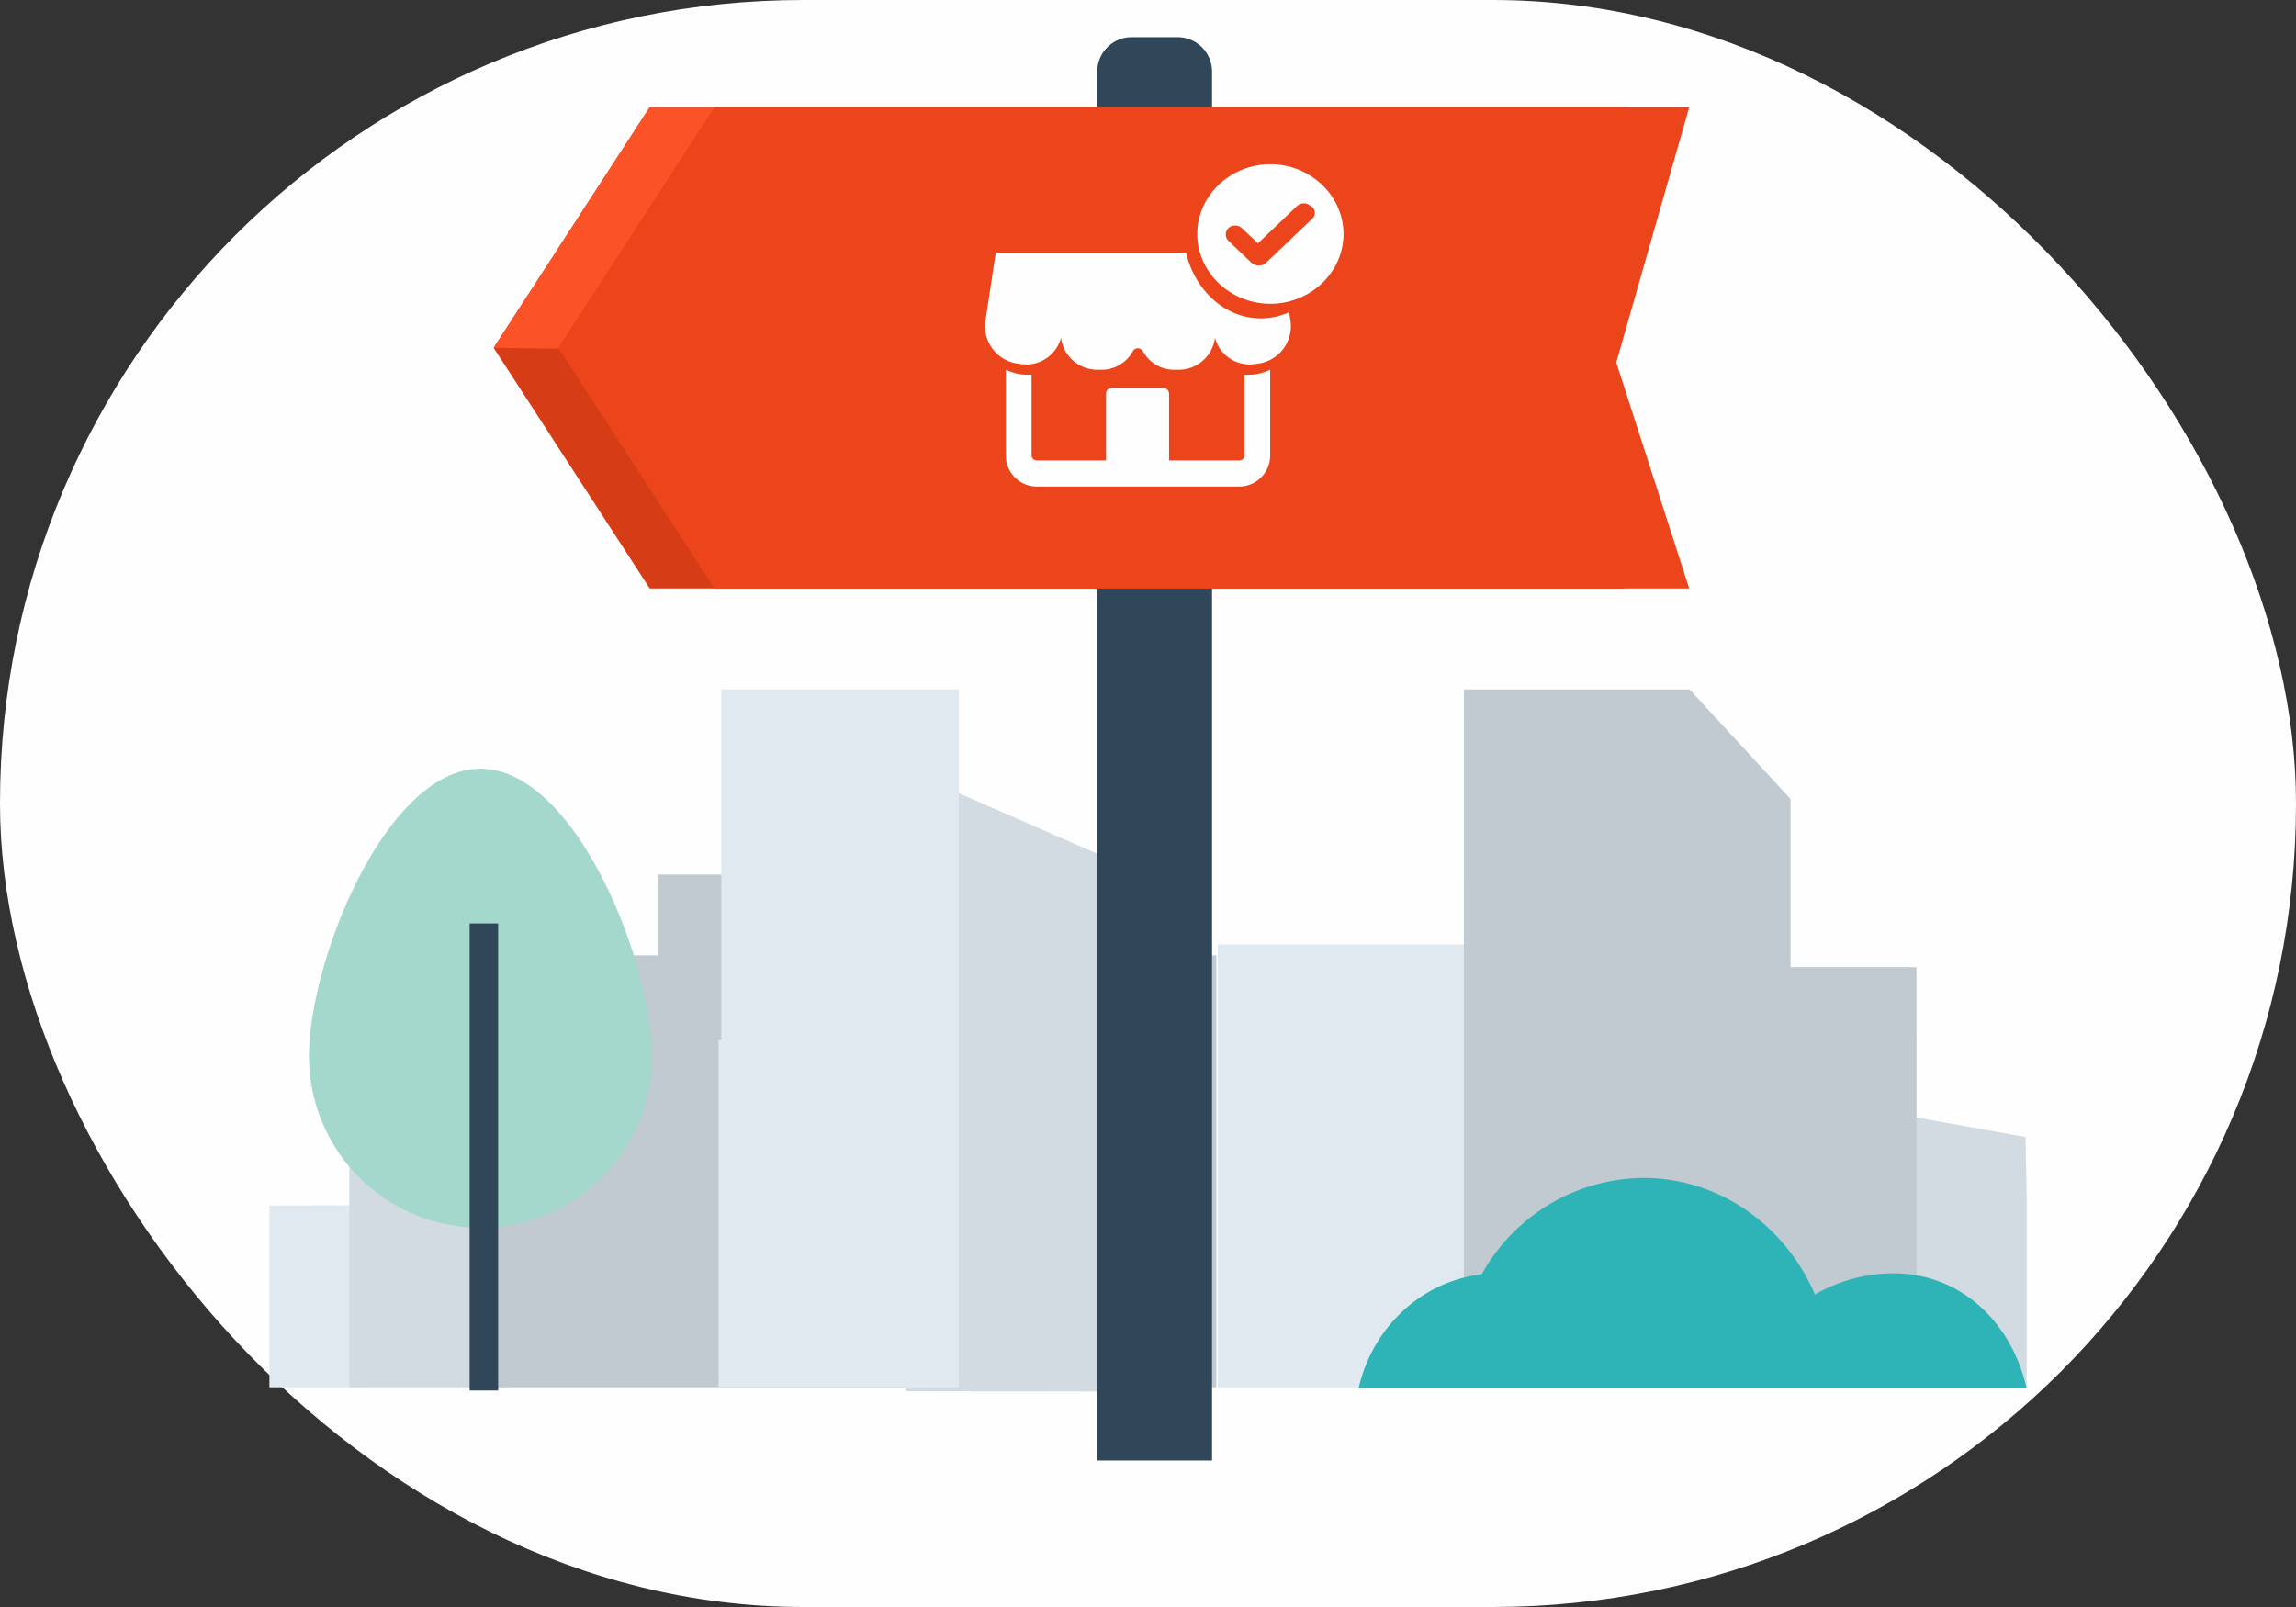
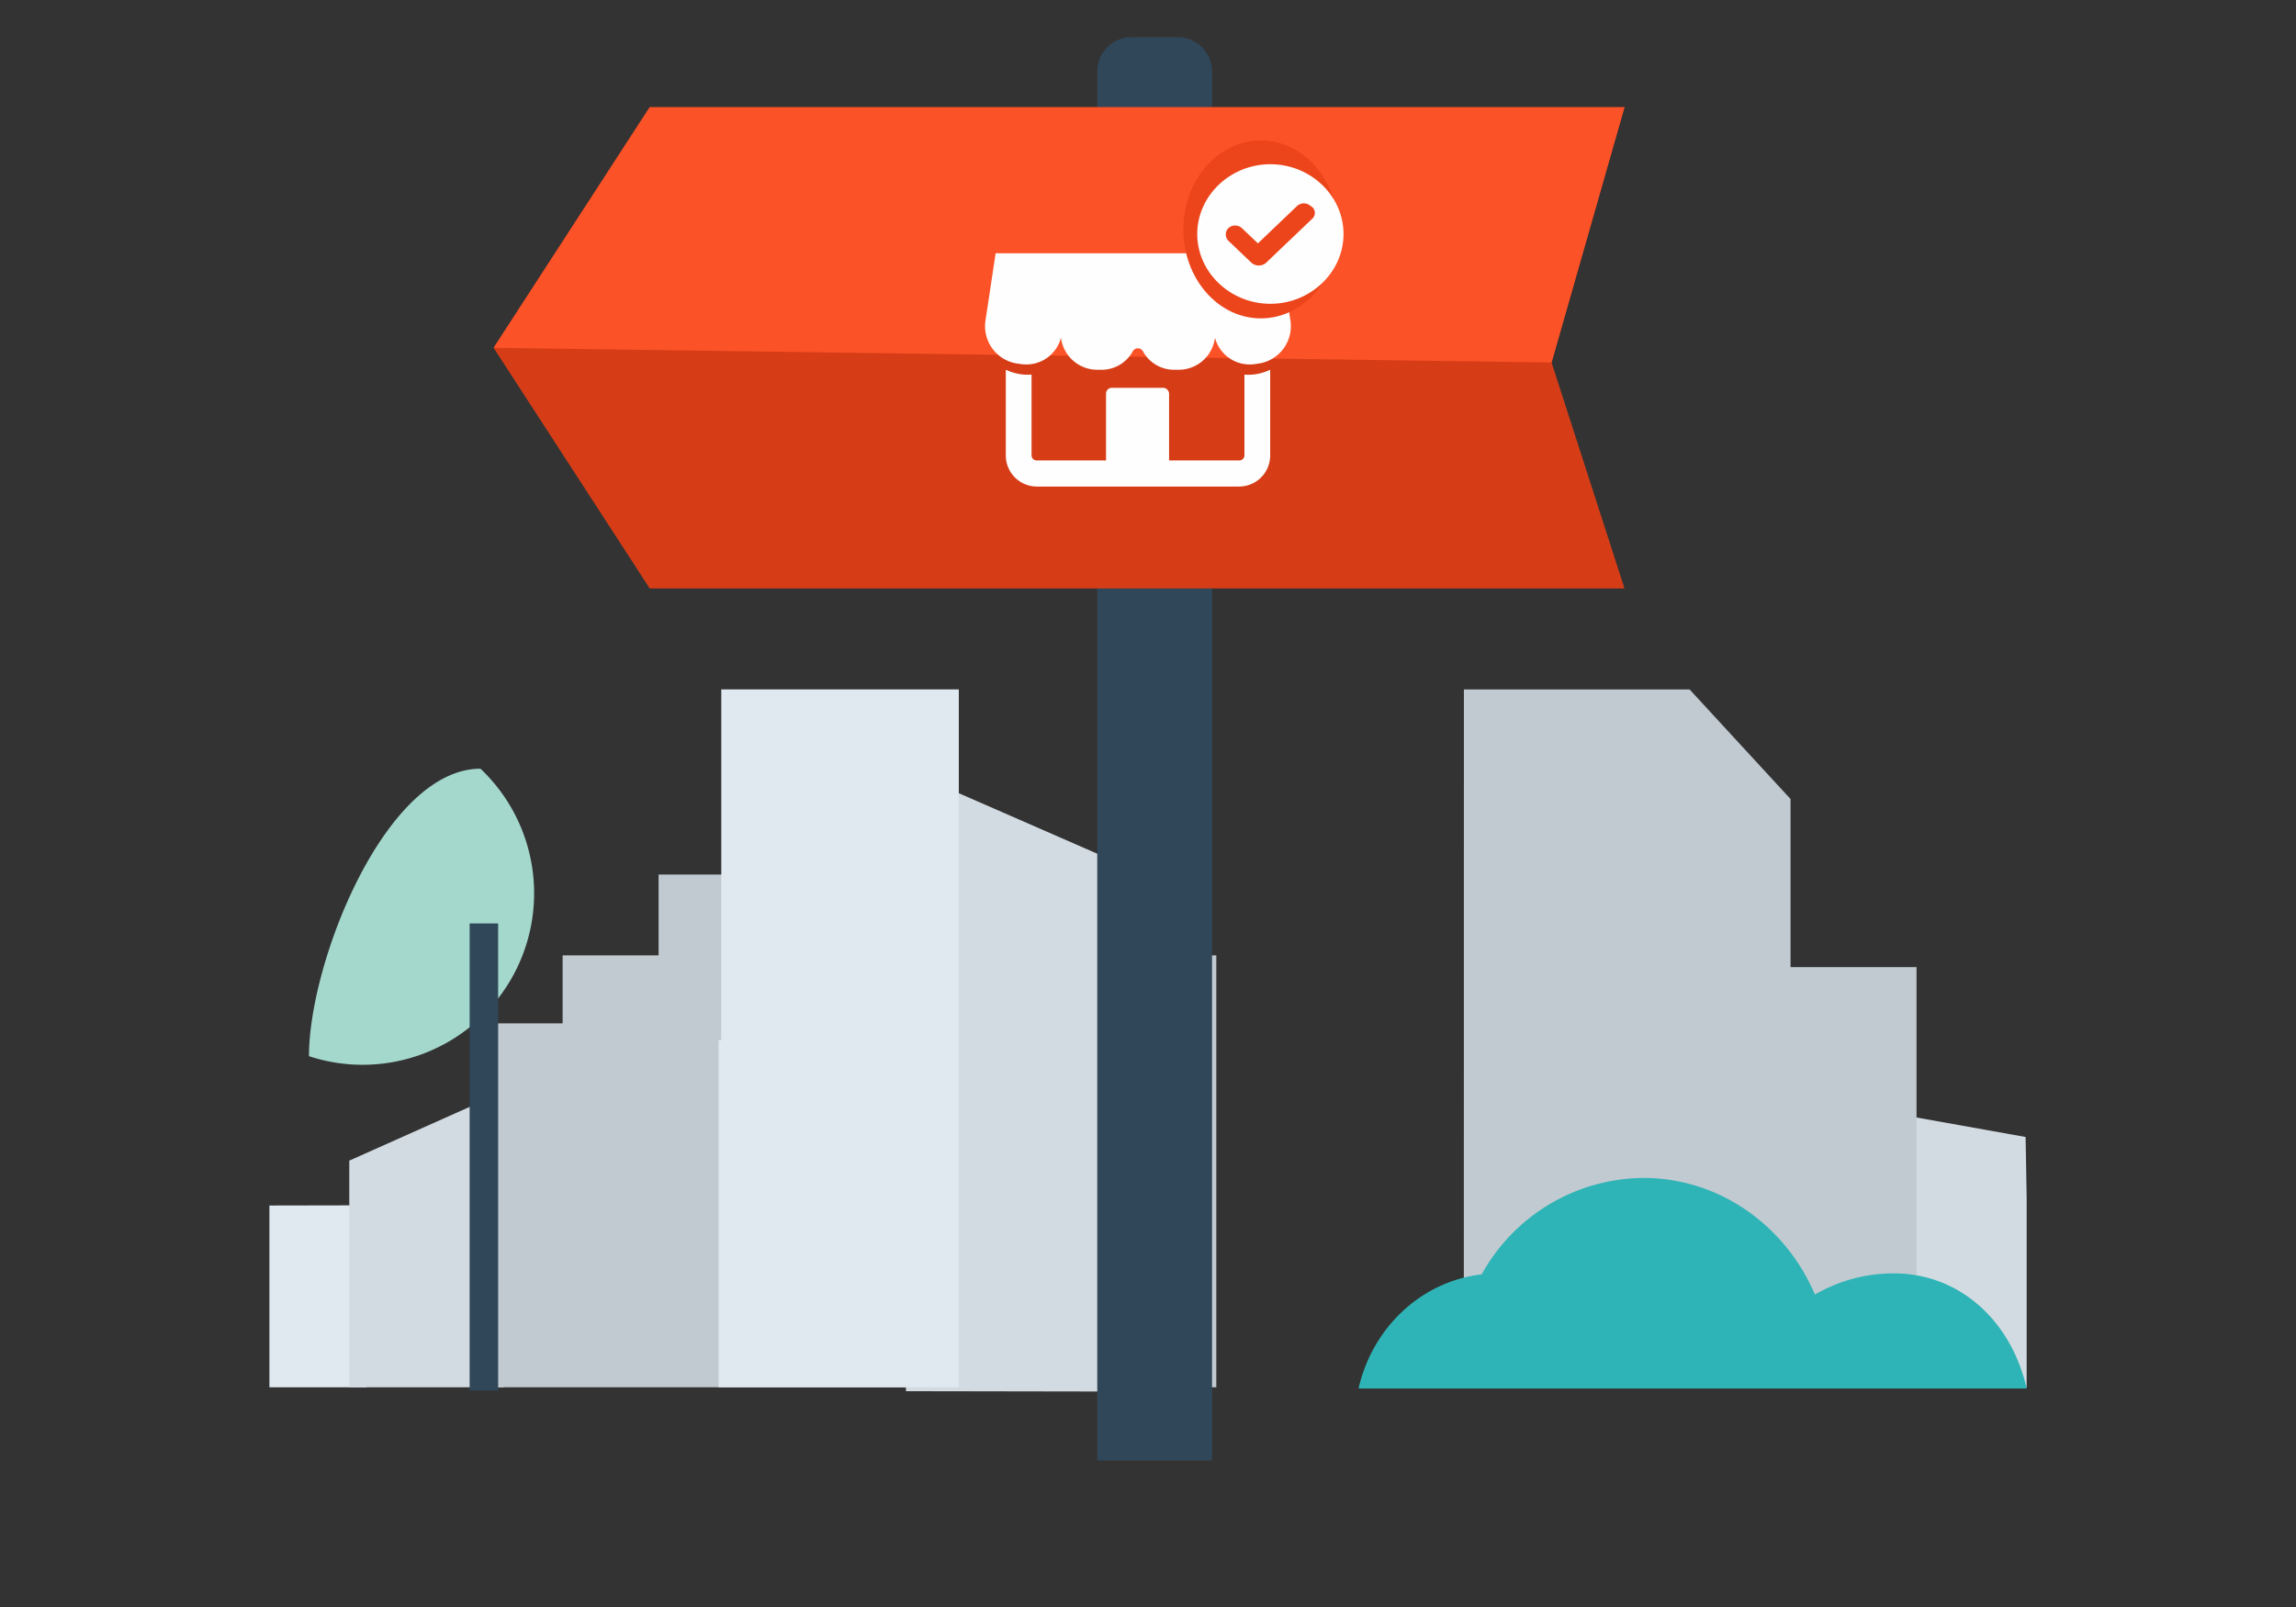
<svg xmlns="http://www.w3.org/2000/svg" width="400" height="280" viewBox="0 0 400 280">
  <rect x="0" y="0" width="400" height="280" fill="#333333" stroke="none" />
  <defs>
    <style>.a{fill:#fefefe;}.b{fill:#e1e9f0;}.c{fill:#d3dbe2;}.d{fill:#c1cad1;}.e{fill:#304759;}.f{fill:#d63d17;}.g{fill:#fc5227;}.h{fill:#ec451b;}.i{fill:#a4d8cd;}.j{fill:#2eb4b6;}</style>
  </defs>
  <g transform="translate(-440 -2059.526)">
-     <rect class="a" width="400" height="280" rx="139.947" transform="translate(440 2059.526)" />
    <g transform="translate(479.934 2181.704)">
      <path class="b" d="M153.505,857.41l-16.71.032v31.674h16.917V857.442Z" transform="translate(-129.795 -769.575)" />
      <path class="c" d="M224.778,873.108V854.6l-26.893,12.011V906.1h26.893Z" transform="translate(-176.967 -786.563)" />
      <path class="c" d="M228.728,873.78l-.186-10.617-30.658-5.477v49.089h30.844Z" transform="translate(84.415 -787.235)" />
      <path class="d" d="M393.042,886.249V872.165H312.591v14.083H295.87v11.846H280.779V961.5H409.756V886.249Z" transform="translate(-237.789 -841.964)" />
      <path class="c" d="M47.864,21.9,0,0,.249,109.139,46.372,110Z" transform="matrix(1, -0.017, 0.017, 1, 115.797, 11.085)" />
-       <rect class="b" width="96.347" height="77.137" transform="translate(172.234 42.402)" />
      <path class="b" d="M439.3,761.734H414.86v61.112h-.473v60.487h41.855v-121.6Z" transform="translate(-329.135 -763.792)" />
      <path class="d" d="M707.854,779.925H685.909V750.633l-17.592-19.1H629l-.014,121.306h78.871Z" transform="translate(-413.898 -733.587)" />
    </g>
    <g transform="translate(536 2065.919)">
      <g transform="translate(-10 0)">
        <path class="e" d="M6,0h8a6,6,0,0,1,6,6V248a0,0,0,0,1,0,0H0a0,0,0,0,1,0,0V6A6,6,0,0,1,6,0Z" transform="translate(105.159 0.081)" />
        <g transform="translate(0 12.282)">
          <path class="f" d="M1310.395,567.464h169.823l-12.708-39.37,12.708-44.484H1310.395L1283.2,525.536Z" transform="translate(-1283.204 -483.609)" />
          <path class="g" d="M1467.509,528.093l12.708-44.484H1310.395L1283.2,525.536Z" transform="translate(-1283.203 -483.609)" />
-           <path class="h" d="M1310.395,567.464h169.823l-12.708-39.37,12.708-44.484H1310.395L1283.2,525.536Z" transform="translate(-1271.929 -483.609)" />
        </g>
      </g>
      <g transform="translate(75.63 37.733)">
        <path class="a" d="M54.126,52.4a8.339,8.339,0,0,1-1.092.072,5.19,5.19,0,0,1-.681-.03V66.485a.884.884,0,0,1-.857.909H16.141a.883.883,0,0,1-.875-.891V52.438c-.223,0-.452.03-.681.03a8.339,8.339,0,0,1-1.092-.072,9.293,9.293,0,0,1-2.713-.8V66.485a5.419,5.419,0,0,0,5.361,5.462H51.478a5.419,5.419,0,0,0,5.361-5.462V51.6A9.288,9.288,0,0,1,54.126,52.4Z" transform="translate(-7.183 -31.299)" />
        <path class="a" d="M58.172,27.154,56.4,15.4H6.809L5.034,27.154A6.584,6.584,0,0,0,10.4,34.592l1.029.145a6.247,6.247,0,0,0,6.766-4.622A6.379,6.379,0,0,0,24.34,35.7h1.041A6.173,6.173,0,0,0,30.7,32.488a1,1,0,0,1,1.432-.365,1.078,1.078,0,0,1,.342.365A6.173,6.173,0,0,0,37.8,35.7h1.041a6.376,6.376,0,0,0,6.181-5.586,6.248,6.248,0,0,0,6.755,4.622l1.029-.145A6.585,6.585,0,0,0,58.172,27.154Z" transform="translate(-4.983 -15.4)" />
        <rect class="a" width="10.982" height="13.974" rx="1" transform="translate(21.059 23.442)" />
      </g>
      <path class="h" d="M13.5,0C20.956,0,27,6.94,27,15.5S20.956,31,13.5,31,0,24.06,0,15.5,6.044,0,13.5,0Z" transform="translate(110.158 18.08)" />
      <path class="a" d="M46.34,21.8c-6.992,0-12.74,5.486-12.74,12.158s5.749,12.158,12.74,12.158S59.08,40.63,59.08,33.958,53.332,21.8,46.34,21.8Zm7.3,9.489L45.563,39a1.959,1.959,0,0,1-2.486,0l-4.04-3.855a1.56,1.56,0,0,1,0-2.224,1.749,1.749,0,0,1,2.331,0l2.8,2.669L51,29.065a1.749,1.749,0,0,1,2.331,0A1.36,1.36,0,0,1,53.642,31.289Z" transform="translate(78.981 0.422)" />
    </g>
    <g transform="translate(493.827 2193.462)">
-       <path class="i" d="M29.881-14.2c16.5,0,29.881,33.587,29.881,50.09A29.881,29.881,0,0,1,0,35.888C0,19.385,13.378-14.2,29.881-14.2Z" transform="translate(0 14.202)" />
+       <path class="i" d="M29.881-14.2A29.881,29.881,0,0,1,0,35.888C0,19.385,13.378-14.2,29.881-14.2Z" transform="translate(0 14.202)" />
      <g transform="translate(27.991 26.961)">
        <rect class="e" width="4.966" height="81.384" />
      </g>
    </g>
    <path class="j" d="M621.56,1312.571a27.4,27.4,0,0,0-13.7,3.686c-5.131-11.972-16.583-20.312-29.9-20.312a32.486,32.486,0,0,0-28.16,16.8c-10.518,1.21-19.063,9.294-21.452,19.892h116.4C642.152,1321.134,633.312,1312.571,621.56,1312.571Z" transform="translate(148.333 968.823)" />
  </g>
</svg>